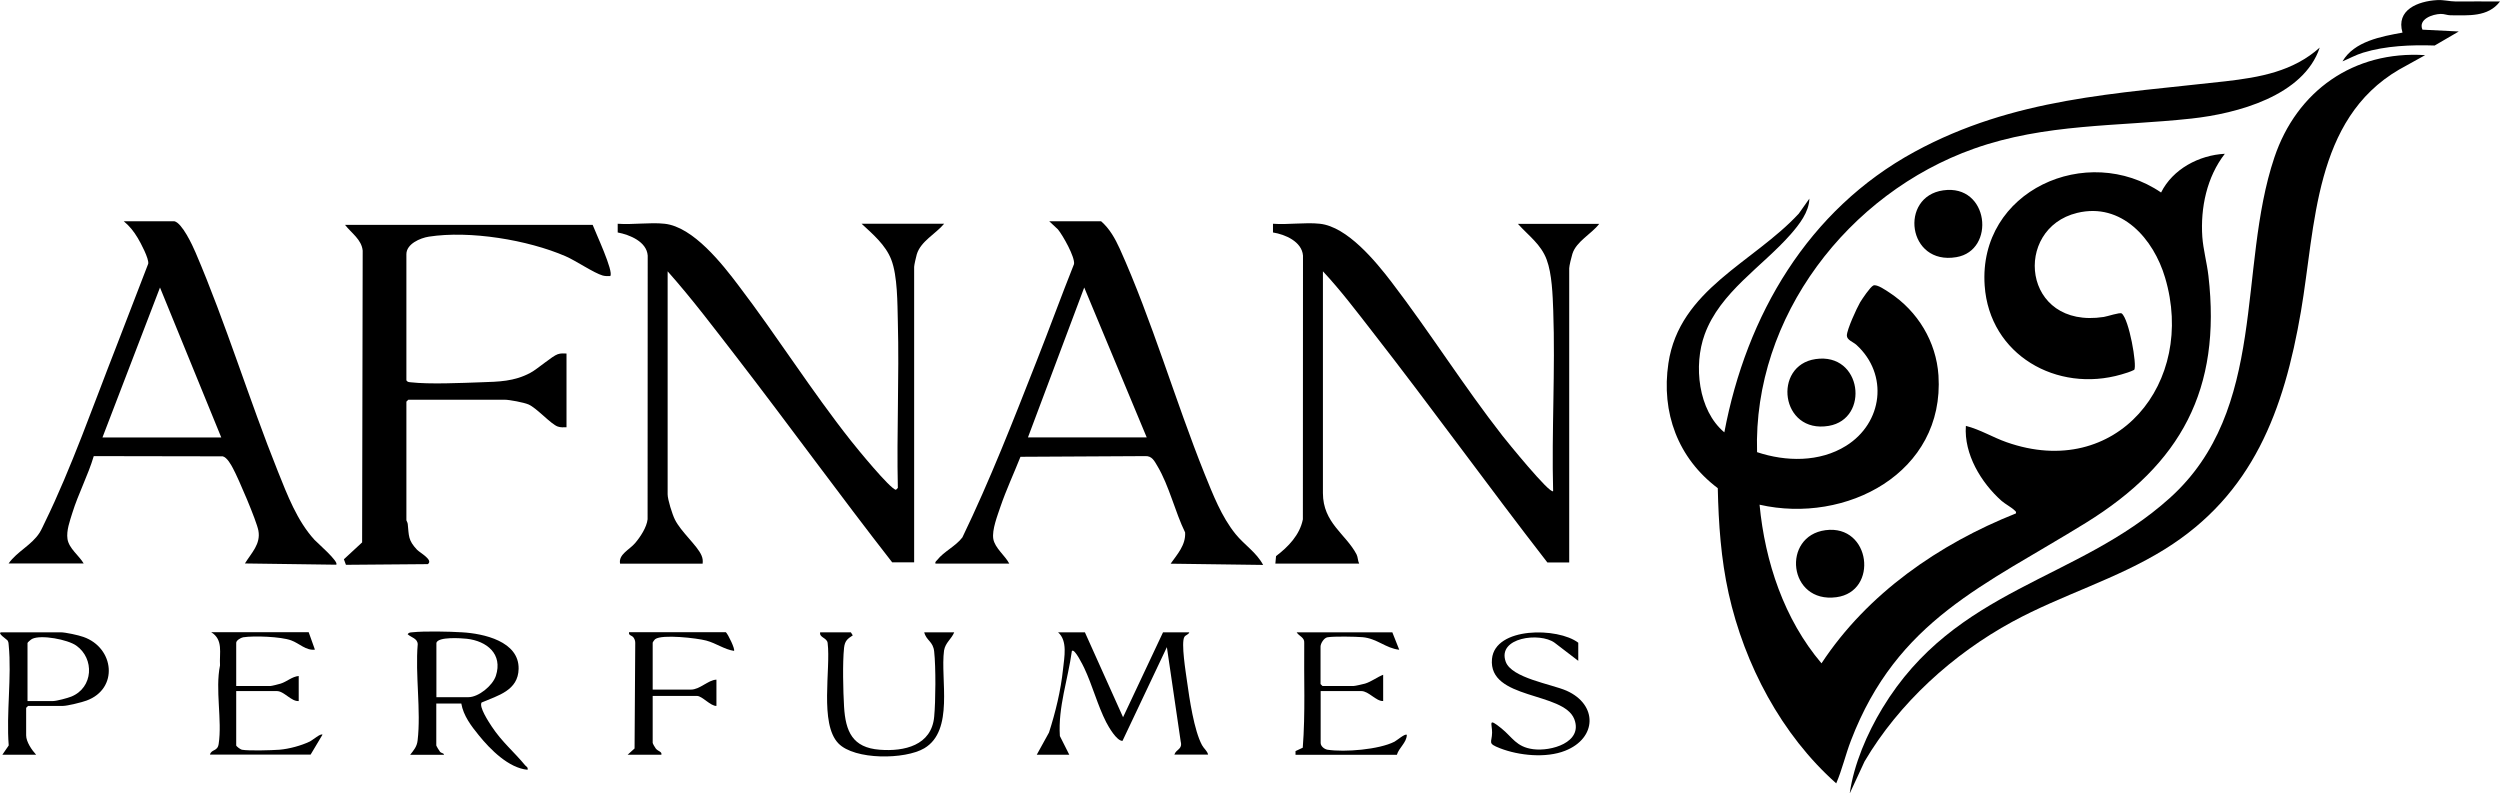
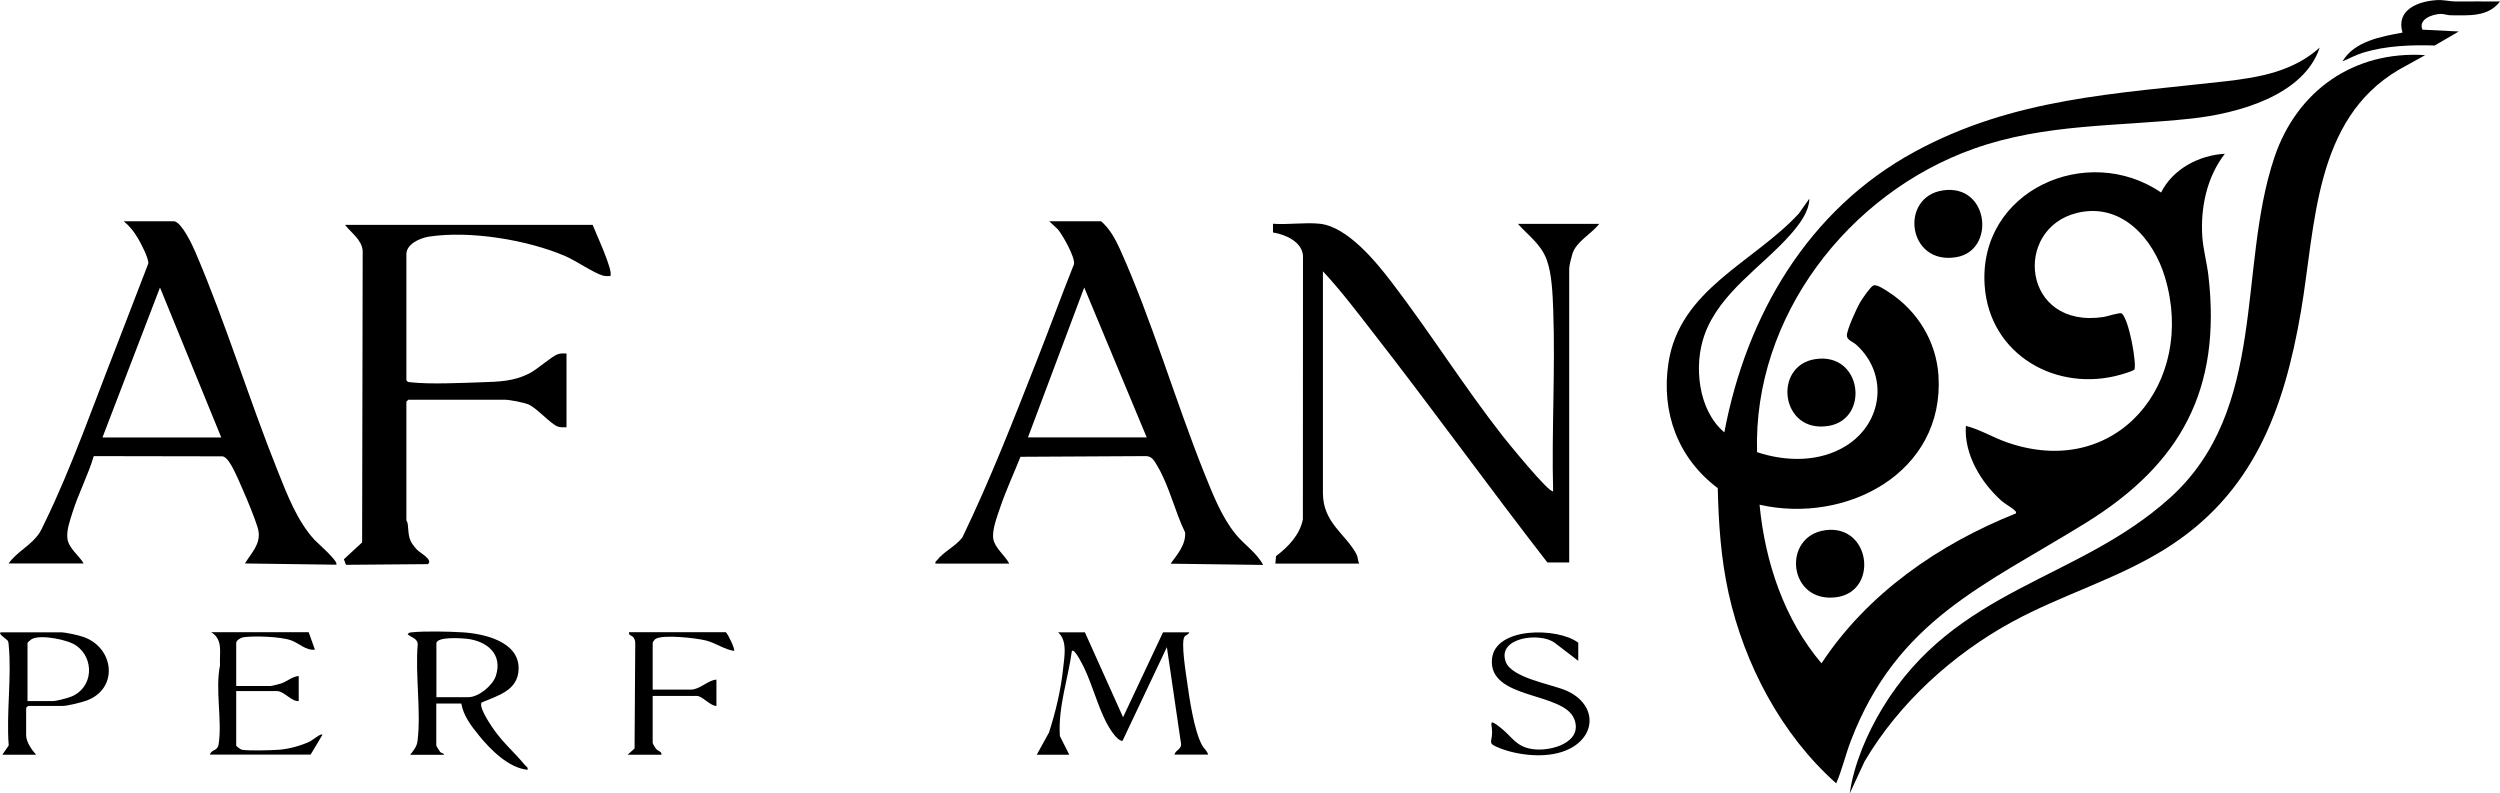
<svg xmlns="http://www.w3.org/2000/svg" width="220.78" height="70.07" viewBox="-5203.96 -7437.75 220.78 70.07" overflow="visible">
  <path d="m-5019.75-7391.58c8.41-5.2 11.98-11.79 10.82-21.82-.13-1.13-.46-2.32-.54-3.44-.17-2.57.4-5.28 1.99-7.33-2.28.12-4.6 1.35-5.63 3.42-6.53-4.45-16.16-.18-15.58 8.22.42 6.13 6.39 9.5 12.07 7.85.38-.11.78-.23 1.14-.41.26-.39-.46-4.49-1.11-4.98-.17-.11-1.25.26-1.58.31-7.22 1.11-8.06-7.81-2.35-9.19 3.93-.95 6.75 2.3 7.76 5.71 2.77 9.26-4.28 17.97-14 14.54-1.22-.43-2.33-1.12-3.59-1.44-.18 2.49 1.34 5.01 3.15 6.62.32.28.89.58 1.15.84.09.09.16.1.12.27-6.79 2.7-13.12 7.08-17.17 13.24-3.3-3.89-4.99-8.97-5.47-14.01 7.63 1.74 16.36-2.8 15.8-11.42-.2-2.98-1.83-5.66-4.3-7.29-.3-.2-1.14-.79-1.45-.65-.28.13-.98 1.18-1.17 1.49-.3.52-1.17 2.41-1.17 2.93 0 .4.55.56.84.82 2.87 2.62 2.33 6.9-.91 8.92-2.34 1.46-5.31 1.41-7.86.56-.36-11.96 8.07-22.87 19.15-26.8 6.31-2.24 12.68-1.95 19.21-2.66 4.03-.44 9.91-2 11.33-6.27-2.35 2.11-5.29 2.63-8.34 2.98-9.65 1.1-18.67 1.45-27.45 6.23-9.4 5.12-14.84 14.43-16.79 24.77-2.32-1.94-2.73-5.92-1.74-8.64 1.36-3.74 5.08-5.98 7.6-8.85.75-.86 1.62-1.96 1.65-3.15l-.94 1.33c-4.01 4.33-10.54 6.69-11.51 13.21-.65 4.36.84 8.38 4.36 11.03.07 3.15.28 6.23.96 9.3 1.4 6.29 4.67 12.48 9.5 16.77.52-1.21.82-2.53 1.3-3.78 4.09-10.66 11.8-13.69 20.75-19.23" />
  <path d="m-5003.11-7423.83c-3.28 9.78-.55 22.25-9.23 30.06-8.17 7.36-18.93 7.91-25.38 18.56-1.35 2.23-2.52 4.94-2.89 7.54l1.31-2.83c3.03-5.15 7.81-9.49 13.05-12.34 4.37-2.38 9.23-3.77 13.47-6.41 7.8-4.85 10.52-12.27 12.02-20.99 1.3-7.58 1.14-16.96 8.66-21.36l2.31-1.28c-6.31-.41-11.35 3.16-13.32 9.05" />
-   <path d="m-5123.23-7388.09v-26.09c0-.15.17-.9.23-1.1.34-1.16 1.68-1.82 2.42-2.71h-7.29c.99.92 2.12 1.87 2.62 3.17.56 1.44.54 3.89.58 5.48.13 4.89-.11 9.79 0 14.68l-.17.17c-.53-.1-3.44-3.66-3.96-4.32-3.5-4.42-6.51-9.22-9.92-13.7-1.44-1.91-4.02-5.21-6.55-5.48-1.3-.14-2.82.1-4.14 0v.77c1.06.2 2.56.81 2.65 2.04l-.01 23.29c-.08.71-.64 1.56-1.1 2.1-.51.6-1.49 1-1.33 1.82h7.29c.03-.28.01-.47-.1-.73-.37-.87-1.82-2.09-2.35-3.17-.23-.46-.64-1.76-.64-2.23v-19.69c2.16 2.43 4.13 5.05 6.12 7.62 4.62 5.99 9.06 12.12 13.71 18.08h1.94" />
  <path d="m-5067.37-7414.82c.47 1.25.53 3.14.58 4.49.19 5.27-.15 10.66-.01 15.95-.25.34-4.19-4.52-4.46-4.87-3.44-4.4-6.42-9.16-9.81-13.59-1.4-1.83-3.91-4.89-6.33-5.15-1.3-.14-2.82.1-4.14 0v.77c1.07.17 2.55.8 2.65 2.04l-.01 23.29c-.27 1.38-1.29 2.43-2.37 3.25l-.06.66h7.4c-.13-.26-.1-.55-.23-.81-.94-1.8-2.97-2.77-2.97-5.42v-19.58c1.56 1.67 2.95 3.51 4.35 5.31 5.25 6.73 10.24 13.66 15.47 20.4h1.93v-25.98c0-.21.2-1.02.28-1.27.34-1.1 1.69-1.76 2.37-2.65h-7.18c.95 1.06 2.03 1.79 2.54 3.16" />
  <path d="m-5176.19-7390.08c-1.53-1.67-2.4-3.97-3.23-6.04-2.54-6.33-4.59-13.08-7.27-19.33-.27-.64-1.19-2.61-1.87-2.76h-4.47c.51.42.89.9 1.23 1.47.26.43 1.01 1.84.93 2.28-.97 2.47-1.89 4.95-2.86 7.42-1.93 4.92-3.96 10.7-6.25 15.38-.15.3-.31.68-.48.95-.71 1.11-1.98 1.65-2.74 2.72h6.63c-.4-.69-1.31-1.33-1.43-2.16-.11-.75.21-1.59.43-2.31.53-1.7 1.38-3.3 1.89-5.01l11.39.02c.37.08.74.74.91 1.07.49.91 2.07 4.6 2.24 5.49.22 1.19-.62 1.97-1.19 2.9l8.06.11c.29-.24-1.71-1.97-1.92-2.2m-18.72-9.04l5.08-13.24 5.41 13.24h-10.49" />
  <path d="m-5094.84-7390.58c-1.25-1.54-2-3.5-2.74-5.32-2.59-6.45-4.66-13.61-7.49-19.88-.41-.9-.9-1.78-1.65-2.43h-4.58l.77.72c.43.52 1.52 2.45 1.42 3.06-1.14 2.86-2.19 5.75-3.32 8.61-2.05 5.22-4.11 10.5-6.54 15.53-.58.77-1.65 1.26-2.21 1.98-.08.11-.21.14-.17.33h6.52c-.37-.71-1.27-1.37-1.41-2.18-.13-.8.37-2.06.63-2.84.51-1.49 1.19-2.95 1.77-4.41l11-.06c.62-.04.83.44 1.1.89 1.03 1.73 1.55 4.03 2.44 5.85.07 1.1-.69 1.93-1.28 2.76l8.17.11c-.59-1.11-1.66-1.77-2.43-2.72m-18.34-8.54l4.97-13.24 5.52 13.24h-10.49" />
  <path d="m-5173.48-7417.88c.56.72 1.45 1.28 1.55 2.26l-.05 25.77-1.61 1.49.18.49 7.23-.06c.52-.36-.69-1-.95-1.27-.8-.85-.71-1.22-.82-2.27-.01-.14-.12-.29-.12-.33v-10.48l.17-.17h8.5c.43 0 1.7.24 2.12.42.74.33 1.97 1.74 2.58 1.95.26.09.5.07.77.06v-6.51c-.27-.01-.5-.03-.77.06-.51.17-1.77 1.3-2.43 1.65-1.42.76-2.78.78-4.36.83-1.72.06-4.57.19-6.2 0-.16-.02-.28-.01-.38-.17v-11.14c0-.91 1.22-1.43 1.98-1.55 3.62-.56 8.73.28 12.08 1.73.9.39 2.5 1.48 3.27 1.7.22.06.44.06.67.05.35-.35-1.33-3.92-1.55-4.52h-21.86z" />
  <path d="m-5099.13-7377.57c-.1-.74-.55-3.45-.23-3.94.11-.17.37-.2.43-.4h-2.32l-3.53 7.5-3.37-7.5h-2.37c.86.75.55 2.19.44 3.25-.2 1.9-.66 3.79-1.24 5.6l-1.08 1.96h2.87l-.83-1.65c-.17-2.54.72-5.01 1.06-7.51.24-.28 1.03 1.38 1.09 1.5.72 1.52 1.18 3.3 1.94 4.79.22.42.92 1.65 1.44 1.65l3.92-8.28 1.22 8.33c.18.71-.39.66-.56 1.16h2.98c-.08-.34-.36-.51-.54-.84-.7-1.3-1.11-4.1-1.32-5.62" />
  <path d="m-5157.58-7370.16c-.98-1.19-2.06-2.07-2.96-3.44-.25-.38-1.14-1.72-.89-2.11 1.45-.62 3.23-1.06 3.27-2.97.05-2.44-3.1-3.12-4.99-3.23-1.17-.07-3.3-.12-4.43 0-.17.02-.27.01-.38.17.31.29.87.36.89.88-.23 2.69.3 5.87-.01 8.5-.06.55-.34.86-.66 1.27h2.98c.03-.16-.21-.12-.34-.27-.06-.06-.33-.52-.33-.56v-3.7h2.21c.18 1.07.88 1.99 1.55 2.81 1.01 1.25 2.64 2.89 4.3 3.04.06-.22-.1-.27-.21-.39m-5.02-6.02h-2.82v-4.8c.16-.56 2.19-.41 2.68-.36 1.78.2 3.2 1.35 2.57 3.28-.29.87-1.53 1.88-2.43 1.88" />
  <path d="m-5196.59-7381.5c-.44-.16-1.59-.41-2.02-.41h-5.19c-.53 0 .47.65.5.71.11.18.09.26.11.44.27 2.78-.22 6.01 0 8.84l-.56.82h2.98c-.38-.41-.88-1.14-.88-1.71v-2.43l.17-.17h3.09c.37 0 1.68-.32 2.07-.47 2.85-1.04 2.47-4.66-.27-5.62m-1.08 5.27c-.32.13-1.3.39-1.6.39h-2.26v-5.13c0-.05.32-.32.41-.36.8-.39 3.14.06 3.89.59 1.63 1.14 1.52 3.72-.44 4.51" />
  <path d="m-5176.59-7372.27c-.77.37-1.84.66-2.7.73-.69.05-2.71.11-3.31 0-.14-.03-.5-.31-.5-.38v-4.8h3.59c.64 0 1.28.94 1.93.88v-2.21c-.57.04-1.05.5-1.59.67-.15.05-.8.21-.89.21h-3.04v-3.81c0-.22.4-.45.61-.49.96-.15 3.34-.06 4.24.27.72.26 1.31.92 2.1.82l-.55-1.54h-8.61c1.09.67.71 1.83.78 2.93-.44 2.14.2 4.85-.12 6.94-.1.68-.63.44-.77.94h8.89l1.05-1.76c-.15-.15-.9.5-1.11.6" />
-   <path d="m-5080.81-7372.25c-1.37.7-4.4.94-5.91.71-.29-.05-.61-.31-.61-.6v-4.58h3.59c.66 0 1.3.91 1.93.88v-2.32c-.54.21-1.04.61-1.6.78-.17.05-.88.21-1 .21h-2.76l-.17-.17v-3.31c0-.27.3-.77.61-.82.56-.1 2.47-.06 3.09-.01 1.29.11 2.05.98 3.25 1.11l-.61-1.54h-8.45c.21.35.71.44.67.94-.04 3.08.11 6.18-.13 9.25l-.64.3v.33h8.95c.19-.64.86-1.07.88-1.76-.13-.16-.88.49-1.09.6" />
-   <path d="m-5119.69-7381.91h-2.65c.19.75.79.79.88 1.71.15 1.36.13 4.37 0 5.74-.23 2.55-2.65 3.09-4.81 2.92-2.41-.18-3.02-1.62-3.15-3.81-.08-1.37-.14-3.87 0-5.19.07-.61.29-.79.77-1.1l-.17-.27h-2.71c-.1.47.6.47.66.94.29 2.31-.74 7.12.95 8.87 1.43 1.48 5.89 1.44 7.59.43 2.65-1.58 1.4-6.1 1.74-8.63.12-.71.65-1 .9-1.61" />
  <path d="m-5042.46-7400.14c3.64-.62 2.94-6.5-1.16-5.9-3.81.55-3.11 6.62 1.16 5.9" />
  <path d="m-5042.74-7390.93c-3.9.51-3.31 6.49.96 5.92 3.74-.5 3.04-6.44-.96-5.92" />
  <path d="m-5032.35-7420.94c-3.9.55-3.17 6.64 1.16 5.9 3.5-.59 2.89-6.48-1.16-5.9" />
  <path d="m-5065.61-7376.75c-1.34-.59-4.87-1.12-5.38-2.57-.76-2.14 3.02-2.62 4.32-1.67l2.09 1.6v-1.6c-1.79-1.37-7.35-1.42-7.62 1.43-.34 3.63 6.32 2.87 7.27 5.32.79 2.06-2.07 2.87-3.65 2.65-1.48-.2-1.81-1.05-2.79-1.84-1.23-.99-.81-.4-.82.38-.01.91-.45.93.7 1.38 1.67.65 4.07.89 5.75.22 2.82-1.11 2.89-4.07.13-5.3" />
  <path d="m-5148.41-7381.91c-.05.32.27.23.43.51.08.13.12.27.12.43l-.06 9.32-.61.55h2.98c.06-.29-.29-.28-.5-.55-.07-.09-.27-.43-.27-.5v-4.14h3.92c.45 0 1.2.91 1.71.88v-2.32c-.76.04-1.45.88-2.26.88h-3.37v-4.14c0-.05.17-.28.23-.32.6-.44 3.68-.09 4.5.13.89.24 1.59.78 2.45.91.13-.12-.52-1.47-.72-1.65h-8.55z" />
  <path d="m-4987.1-7437.62c-.53 0-1.05-.16-1.66-.12-1.65.1-3.63.85-3.03 2.87-1.88.34-4.27.77-5.3 2.54.6-.25 1.19-.58 1.82-.77 1.98-.61 4.27-.7 6.32-.63l2.13-1.24-3.21-.16c-.39-.93.89-1.37 1.61-1.39.32-.01.58.12.87.12 1.57 0 3.31.18 4.37-1.22-1.31-.02-2.62.01-3.92 0" />
</svg>